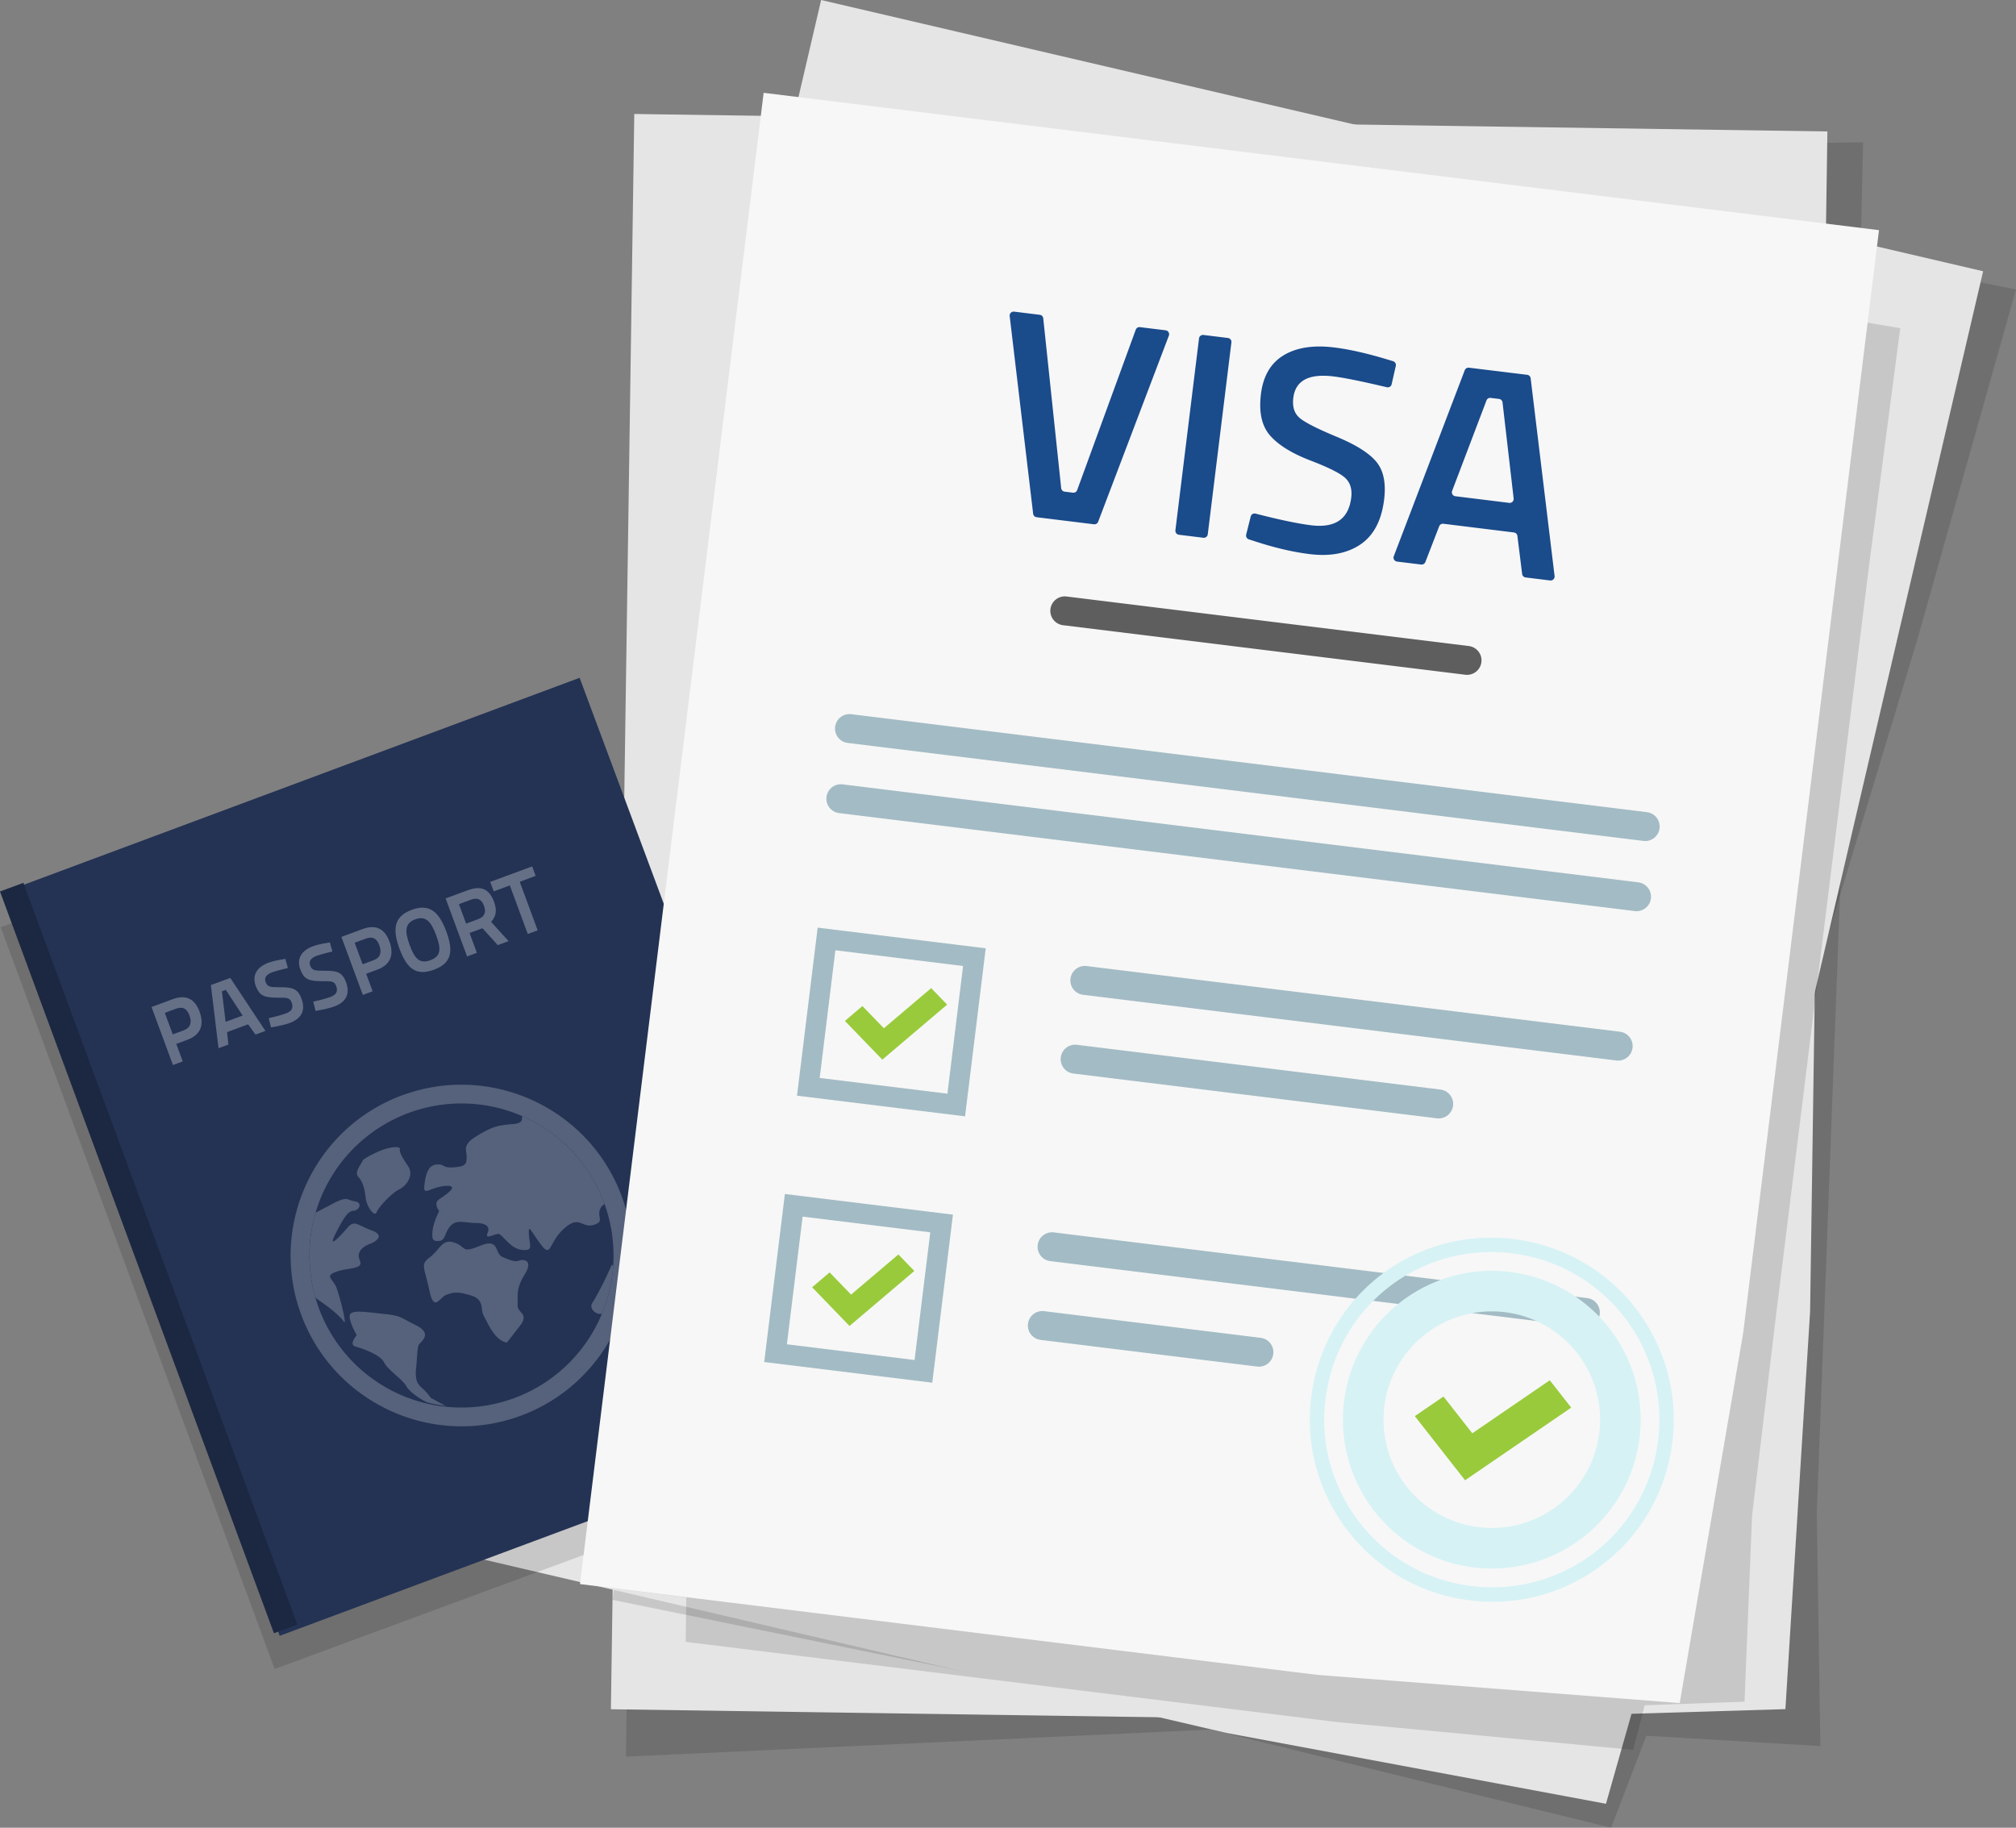
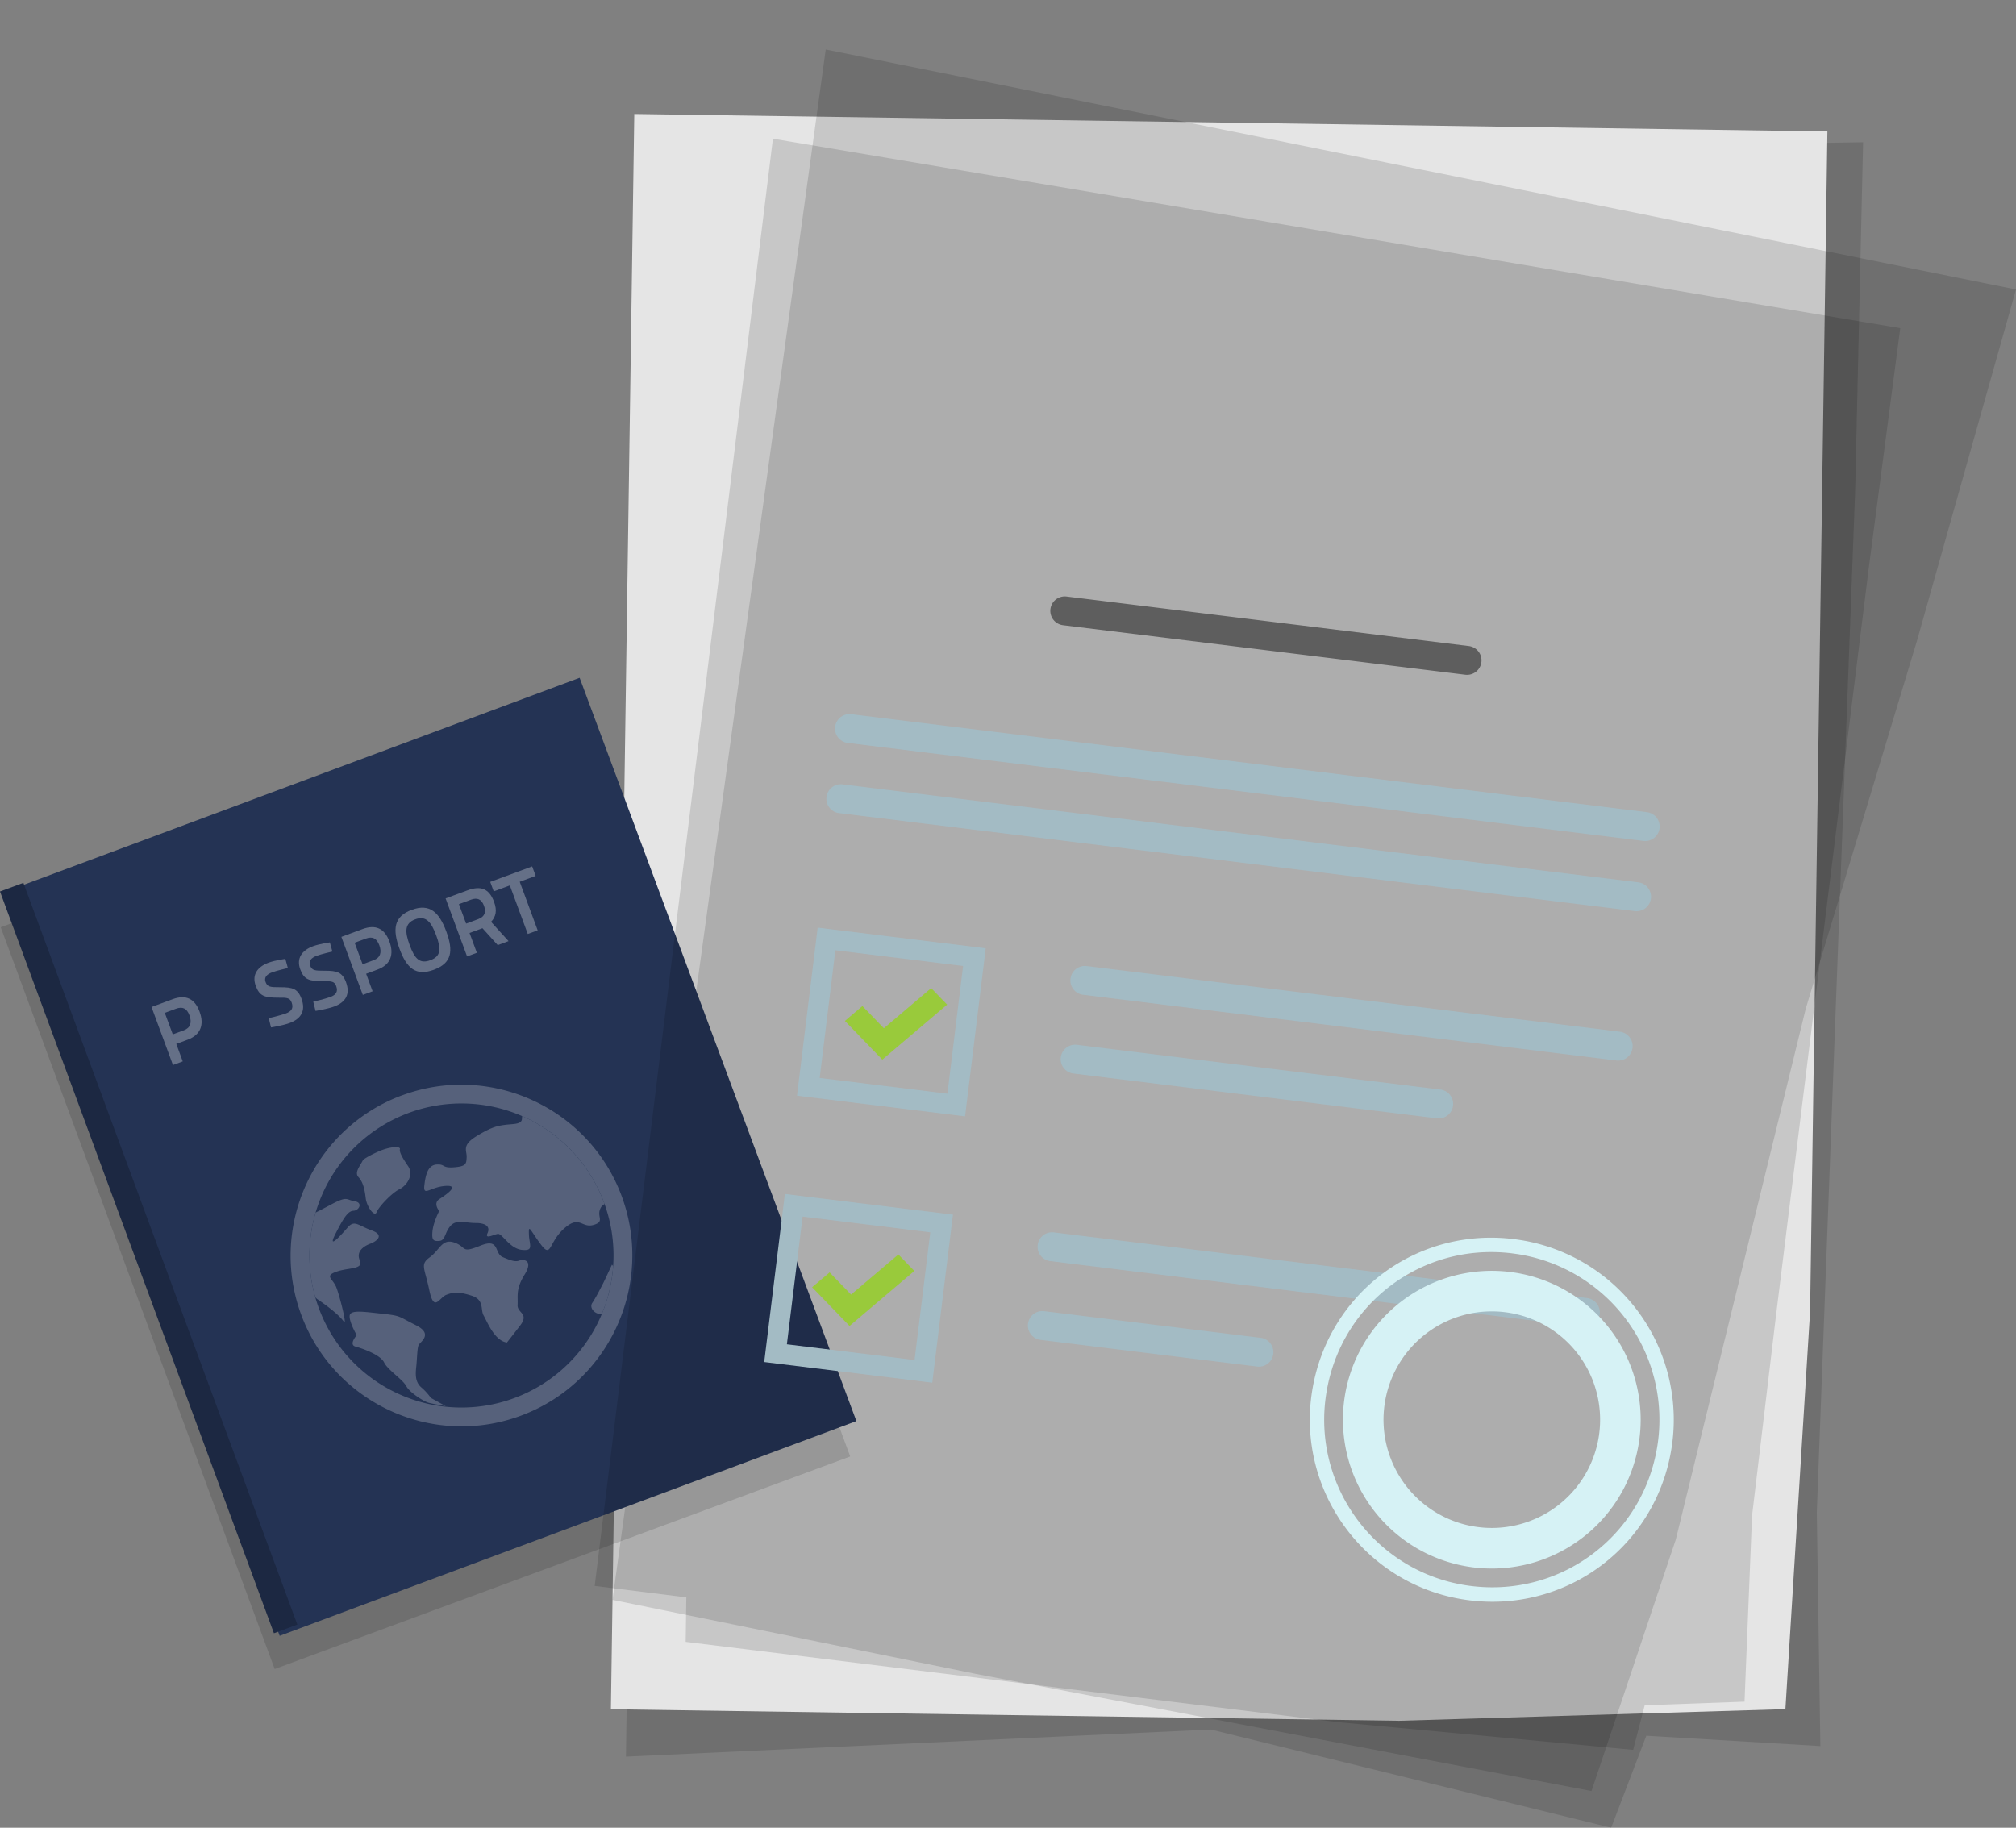
<svg xmlns="http://www.w3.org/2000/svg" viewBox="0 0 1853.39 1680.4">
  <rect x="0" y="0" width="1853.39" height="1680.4" fill="#808080" stroke="none" />
  <defs>
    <style>.cls-1{fill:none;}.cls-2{isolation:isolate;}.cls-15,.cls-3{mix-blend-mode:multiply;}.cls-3{opacity:0.13;}.cls-4{fill:#e5e5e5;}.cls-5{fill:#243354;}.cls-6{fill:#1c2842;}.cls-7{opacity:0.23;}.cls-8{fill:#fff;}.cls-9{clip-path:url(#clip-path);}.cls-10{opacity:0.3;}.cls-11{fill:#f7f7f7;}.cls-12{fill:#5e5e5e;}.cls-13{fill:#a3bbc4;}.cls-14{fill:#99ca3b;}.cls-15{fill:#d6f2f5;}.cls-16{fill:#1a4b8b;}</style>
    <clipPath id="clip-path">
      <circle class="cls-1" cx="424.26" cy="1154.3" r="139.78" transform="translate(-691.95 638.08) rotate(-45)" />
    </clipPath>
  </defs>
  <g class="cls-2">
    <g id="Layer_2" data-name="Layer 2">
      <g id="Layer_2-2" data-name="Layer 2">
        <polygon class="cls-3" points="1673.54 1605.31 1522.29 1596.36 1513.51 1595.84 1481.21 1680.4 1113.22 1590.13 575.45 1615.04 596.94 148.37 1712.83 130.8 1705.58 450.02 1670.26 1390.71 1673.54 1605.31" />
        <polygon class="cls-4" points="1641.4 1571.37 1286.25 1582.09 561.63 1571.47 583.12 104.79 1680 120.86 1664.1 1205.69 1641.4 1571.37" />
        <polygon class="cls-3" points="1463.12 1646.66 896.86 1538.93 563.08 1470.91 759.13 45.52 1853.39 266.15 1762.35 589.16 1660.14 927.3 1540.69 1415.28 1463.12 1646.66" />
-         <polygon class="cls-4" points="1476.43 1658.38 1127.15 1593.18 421.43 1428.42 754.91 0 1823.17 249.4 1576.52 1305.93 1476.43 1658.38" />
        <rect class="cls-3" x="109.15" y="732.28" width="564.04" height="727" transform="translate(-355.42 203.4) rotate(-20.27)" />
        <rect class="cls-5" x="108.47" y="699.38" width="564.04" height="727" transform="matrix(0.94, -0.35, 0.35, 0.94, -344.07, 201.13)" />
        <rect class="cls-6" x="125.23" y="793.12" width="22.94" height="727" transform="translate(-392.26 119) rotate(-20.27)" />
        <g class="cls-7">
          <path class="cls-8" d="M375.83,1023.18a139.78,139.78,0,1,1-82.69,179.55,139.78,139.78,0,0,1,82.69-179.55m-6-16.22c-81.25,30-122.93,120.52-92.92,201.76s120.51,122.93,201.76,92.93,122.93-120.52,92.92-201.77S451.08,977,369.84,1007Z" />
          <g class="cls-9">
            <path class="cls-8" d="M382.31,1218.37c16.41,8.17,4,15.27,2.58,18.3s-1.35,12.21-2.31,20.94.2,14.15,5.05,18.21a53.17,53.17,0,0,1,8.5,9.42l13.65,7.51s-12.48-2.09-16.24-3.21-16.68-8.9-20.06-15.19-16.91-14.67-20.37-21.76-19.78-12.78-26.3-14.56,1.16-10.46,1.16-10.46-6.83-11.71-6.53-17.68,12.79-3.88,30.24-2S365.91,1210.21,382.31,1218.37Zm-72.87-34.17c-3.26-8.84-11.52-10.81-.48-14.89s25.63-1.93,21.82-10.56,4.49-13.38,9.64-15.28,13.91-7.65,1.35-12.21-15.86-10-22.14-2.71-19.08,21.28-11.21,5.82,11.66-21,16.63-21.2,8.95-7.49,1-8.73-6.13-5.27-21.52,2.93-17.59,9-17.59,9-15.19,6.44-13.75,12.61-1.8,29.11.54,40,17.69,25.26,17.69,25.26,18.56,12.2,24.67,20.82C319.36,1219.7,312.71,1193,309.44,1184.2Zm36.8-69.66c1.79-4.84,13.8-17.65,20.89-21.1s13.48-13.35,8-21.37-8.11-12.9-7.46-15.66-9.26-2.43-20,2.38-13.91,7.65-13.91,7.65c-2.32,5-8.32,11.45-4.21,15.79s5.75,11.26,6.66,19.29S344.46,1119.39,346.24,1114.54Zm131.28,44.4c-3.68,1.36-7.45.24-15.42-3.21s-2.39-17.82-20.58-10.43-12.08,1.28-23.64-2.82-13.45,6.64-22.67,13.39-4.91,9.35-.52,30.32,9.16,6.66,15.78,4.21,10.59-3.07,22.88.76,8.11,12.9,11.32,18.41,9.88,23.13,21.36,24.75c0,0,2.86-3.57,11.92-15.29s-2.6-11.59-2.11-19.3-1.94-14.35,6.45-27.86S481.2,1157.58,477.52,1158.94Zm76.61,21.64c-1,1.78-5.76,11.61-9.55,17.19s4.62,12.52,10.24,9.61c0,0,11.61-25.21,12.56-31.69s-4.8-13-4.8-13S555.15,1178.81,554.13,1180.58Zm-9.07-102.65c-3.12-7.22-25.58-43.27-46.11-58.07s-18.56,4.13-19.12,9.12-8.58,4.24-15.75,5.22-12.6,2.14-26.24,10.53-8.52,13.18-8.82,19.15-.23,8.46-11.62,9.32-7.8-3-15.78-2.57-10.35,8.87-11.5,19.34,5.5,1.31,19.38.37.51,8.18-5.57,12.1-.15,10.93-.15,10.93-5.38,10.36-6.16,18.52.6,9.48,6.3,9,4.73-7.61,10.29-13.85,13.77-2.57,23-2.62,13.77,3.29,11,9.34,5.51,1.31,9.46.69,10.87,13.56,22.17,14.7,6.72-4.45,6.4-14.38,1.12-3.76,11,9.39,6.88-1.77,21.37-14.65,15.89,0,27.21-3.35,1.23-8,7.16-16.87l5.06-4.42S548.17,1085.15,545.06,1077.93Z" />
          </g>
        </g>
        <g class="cls-10">
          <path class="cls-8" d="M162.06,959.74,168,975.85l-9,3.33-19.71-53.35,19.36-7.15c12.1-4.47,20.34-.68,24.81,11.42s1.05,21.35-11.06,25.82Zm7-12.51c6.1-2.25,7.5-7.24,5.11-13.71s-6.33-8.35-12.43-6.1l-10.25,3.79L158.84,951Z" />
-           <path class="cls-8" d="M193.87,905.66l17.81-6.57L244,947.8l-9.1,3.36-6.8-9.4-19.36,7.15L210,960.36l-9.1,3.36Zm13.54,33.82,15.65-5.78-15.47-23.64L204,911.4Z" />
          <path class="cls-8" d="M264.65,890s-10,2.3-14.49,3.95c-5.09,1.88-7.49,4.86-6,8.88,1.71,4.62,4.16,4.85,13.7,4.84,10.87,0,15.88,1.23,19.3,10.49,4.1,11.1-.19,18.46-11,22.45-5.85,2.16-17,4-17,4l-2.09-8.52s10.28-2.3,15.76-4.32c5.09-1.88,7.23-4.86,5.32-10-1.54-4.17-3.82-4.64-11.83-4.49-13.13,0-17.67-1.36-21.21-10.92-3.73-10.1,1.53-17.47,11.78-21.26,5.94-2.19,15.44-3.51,15.44-3.51Z" />
          <path class="cls-8" d="M305.59,874.83s-10,2.3-14.49,3.95c-5.09,1.88-7.49,4.86-6,8.88,1.71,4.62,4.15,4.85,13.71,4.84,10.86,0,15.87,1.23,19.29,10.48,4.1,11.11-.19,18.47-11,22.46-5.85,2.16-17,4-17,4L288,920.93s10.28-2.3,15.75-4.32c5.1-1.88,7.24-4.87,5.33-10-1.54-4.17-3.82-4.64-11.83-4.49-13.13,0-17.67-1.36-21.2-10.92-3.74-10.1,1.52-17.47,11.77-21.26,5.94-2.19,15.44-3.51,15.44-3.51Z" />
          <path class="cls-8" d="M336.61,895.27l5.95,16.11-9,3.34-19.71-53.36,19.36-7.15c12.1-4.47,20.34-.68,24.81,11.42s1.05,21.35-11.06,25.82Zm7-12.51c6.1-2.25,7.5-7.24,5.11-13.71s-6.33-8.35-12.42-6.1l-10.26,3.79,7.32,19.81Z" />
          <path class="cls-8" d="M367.31,872.35c-6.6-17.88-5.3-29.76,11.21-35.85s25.21,2.08,31.82,20c6.66,18.06,5,29-11.49,35.09S373.92,890.25,367.31,872.35ZM401,859.91c-4.58-12.41-9.48-18.31-19.27-14.69s-9.68,11.28-5.1,23.69,9.12,17.58,19,13.93S405.65,872.48,401,859.91Z" />
          <path class="cls-8" d="M442.55,853.77l-10.87,4L438.4,876l-9,3.33L409.67,826l20.13-7.43c12.18-4.5,19.89-1.66,24.39,10.52,3,8,1.74,13.74-2.74,18.46l16.09,17.71-9.94,3.67L443.55,853.4ZM433,827.16l-11.1,4.1,6.61,17.89L439.75,845c6.24-2.31,7.19-6.86,5.17-12.34C442.75,826.79,438.85,825,433,827.16Z" />
          <path class="cls-8" d="M450.68,810.81l38.56-14.24,3.21,8.71-14.64,5.41,16.49,44.65-9.1,3.36-16.49-44.65-14.81,5.47Z" />
        </g>
        <polygon class="cls-3" points="1512.03 1567.83 1501.43 1608.82 1229.09 1583.24 630.37 1509.52 630.95 1468.61 546.73 1458.07 710.58 127.53 1746.98 301.72 1718.01 522.38 1670.96 901.55 1632.73 1209.67 1610.75 1393.44 1603.81 1564.51 1512.03 1567.83" />
-         <polygon class="cls-11" points="1544.22 1565.79 1210.61 1539.82 533.22 1456.4 702.05 85.33 1727.43 211.6 1602.55 1225.71 1544.22 1565.79" />
        <path class="cls-12" d="M1347.07,620.35,977.28,574.81A13.31,13.31,0,0,1,965.7,560h0a13.31,13.31,0,0,1,14.83-11.58l369.8,45.54a13.31,13.31,0,0,1,11.58,14.83h0A13.32,13.32,0,0,1,1347.07,620.35Z" />
        <path class="cls-13" d="M1510.85,773.13,779.36,683.05a13.3,13.3,0,0,1-11.58-14.83h0a13.31,13.31,0,0,1,14.83-11.59l731.5,90.08a13.31,13.31,0,0,1,11.58,14.84h0A13.31,13.31,0,0,1,1510.85,773.13Z" />
        <path class="cls-13" d="M1502.91,837.63l-731.5-90.07a13.31,13.31,0,0,1-11.58-14.84h0a13.31,13.31,0,0,1,14.84-11.58l731.49,90.08a13.32,13.32,0,0,1,11.59,14.83h0A13.3,13.3,0,0,1,1502.91,837.63Z" />
        <path class="cls-13" d="M1321,1028.18,986.81,987a13.31,13.31,0,0,1-11.59-14.83h0a13.3,13.3,0,0,1,14.84-11.58l334.2,41.15a13.31,13.31,0,0,1,11.58,14.83h0A13.32,13.32,0,0,1,1321,1028.18Z" />
        <path class="cls-13" d="M1486,975,995.72,914.61a13.31,13.31,0,0,1-11.58-14.84h0A13.31,13.31,0,0,1,999,888.19l490.27,60.37a13.31,13.31,0,0,1,11.58,14.84h0A13.31,13.31,0,0,1,1486,975Z" />
        <path class="cls-13" d="M887.22,1026.37l-154.5-19,19-154.5,154.5,19ZM753.57,991.06,871,1005.52,885.4,888.14,768,873.68Z" />
        <polygon class="cls-14" points="811.15 974.22 776.76 938.63 792.85 924.96 812.58 945.37 856.07 908.47 870.74 923.64 811.15 974.22" />
        <path class="cls-13" d="M1155.73,1256.41l-199.08-24.52a13.3,13.3,0,0,1-11.58-14.83h0a13.31,13.31,0,0,1,14.83-11.58L1159,1230a13.31,13.31,0,0,1,11.58,14.84h0A13.31,13.31,0,0,1,1155.73,1256.41Z" />
        <path class="cls-13" d="M1455.84,1219.85l-490.27-60.37A13.3,13.3,0,0,1,954,1144.65h0a13.31,13.31,0,0,1,14.83-11.59l490.28,60.38a13.3,13.3,0,0,1,11.58,14.83h0A13.3,13.3,0,0,1,1455.84,1219.85Z" />
        <path class="cls-13" d="M857.07,1271.24l-154.5-19,19-154.5,154.51,19Zm-133.65-35.3,117.37,14.45L855.25,1133l-117.38-14.45Z" />
        <polygon class="cls-14" points="781 1219.09 746.61 1183.5 762.7 1169.84 782.42 1190.25 825.91 1153.34 840.58 1168.52 781 1219.09" />
        <path class="cls-15" d="M1392.34,1170a136.85,136.85,0,1,0,114.39,156.11A136.85,136.85,0,0,0,1392.34,1170Zm77.54,150.43a99.56,99.56,0,1,1-83.22-113.58A99.57,99.57,0,0,1,1469.88,1320.47Z" />
        <path class="cls-15" d="M1351.13,1471.33c-1.72-.21-3.43-.45-5.15-.72-91.16-14.06-153.89-99.66-139.82-190.82,14.13-91.62,98.52-154.12,190.82-139.82a167.27,167.27,0,0,1,139.82,190.82C1522.93,1420.71,1441.37,1482.44,1351.13,1471.33Zm39.09-319c-83.12-10.24-158.24,46.62-171,129.45-13,84,44.83,162.81,128.79,175.76,84.86,13,162.75-44.39,175.76-128.79A154.06,154.06,0,0,0,1395,1153C1393.38,1152.78,1391.8,1152.55,1390.22,1152.36Z" />
-         <polygon class="cls-14" points="1346.89 1360.94 1300.7 1301.99 1327.06 1283.95 1353.55 1317.76 1424.78 1269.01 1444.49 1294.16 1346.89 1360.94" />
-         <path class="cls-16" d="M1048,300.77l23.58,2.9a3.66,3.66,0,0,1,3,4.93l-65,171.09a3.65,3.65,0,0,1-3.87,2.33L953,475.53a3.67,3.67,0,0,1-3.19-3.21L928.24,290.58a3.66,3.66,0,0,1,4.08-4.06l23.59,2.9a3.67,3.67,0,0,1,3.19,3.25l16.48,156.11a3.67,3.67,0,0,0,3.19,3.25l7.63.94a3.67,3.67,0,0,0,3.89-2.38l53.85-147.45A3.66,3.66,0,0,1,1048,300.77Zm32.59,186.79,21.72-176.42a3.66,3.66,0,0,1,4.08-3.18l22.5,2.77a3.66,3.66,0,0,1,3.19,4.08l-21.73,176.41a3.65,3.65,0,0,1-4.08,3.19l-22.49-2.77A3.66,3.66,0,0,1,1080.62,487.56ZM1226,346.09q-34.05-4.2-37,19.67-1.53,12.35,5.88,18.56t33.94,17.24q26.55,11,36.5,23t7.16,34.77q-3.57,28.95-21.83,41.27T1204,509.43q-22.8-2.81-49.75-11.57l-6.17-2a3.66,3.66,0,0,1-2.42-4.37l4.16-16.61a3.67,3.67,0,0,1,4.46-2.66q33,8.49,51.08,10.71,33.24,4.09,36.88-25.4,1.42-11.53-5.41-18t-32.3-16.22q-25.47-9.81-36.92-22.92t-8.38-38.06q3.07-24.93,20.86-35.67t46.48-7.21q20.65,2.55,48.21,10.84l5.92,1.78a3.67,3.67,0,0,1,2.52,4.31l-3.82,16.89a3.65,3.65,0,0,1-4.42,2.75Q1240.76,347.92,1226,346.09Zm55.36,165.3,65.25-171a3.65,3.65,0,0,1,3.87-2.33L1404,344.6a3.68,3.68,0,0,1,3.19,3.2l22,181.8a3.66,3.66,0,0,1-4.08,4.08l-22.55-2.78a3.67,3.67,0,0,1-3.19-3.18l-4.36-35a3.67,3.67,0,0,0-3.18-3.18l-64.86-8a3.64,3.64,0,0,0-3.86,2.31l-12.72,32.87a3.65,3.65,0,0,1-3.86,2.31l-22.3-2.74A3.67,3.67,0,0,1,1281.34,511.39Zm85.24-143.27L1335,451.31a3.66,3.66,0,0,0,3,4.93l49.48,6.1a3.66,3.66,0,0,0,4.08-4.06L1381.34,370a3.66,3.66,0,0,0-3.19-3.22l-7.7-.94A3.65,3.65,0,0,0,1366.58,368.12Z" />
      </g>
    </g>
  </g>
</svg>